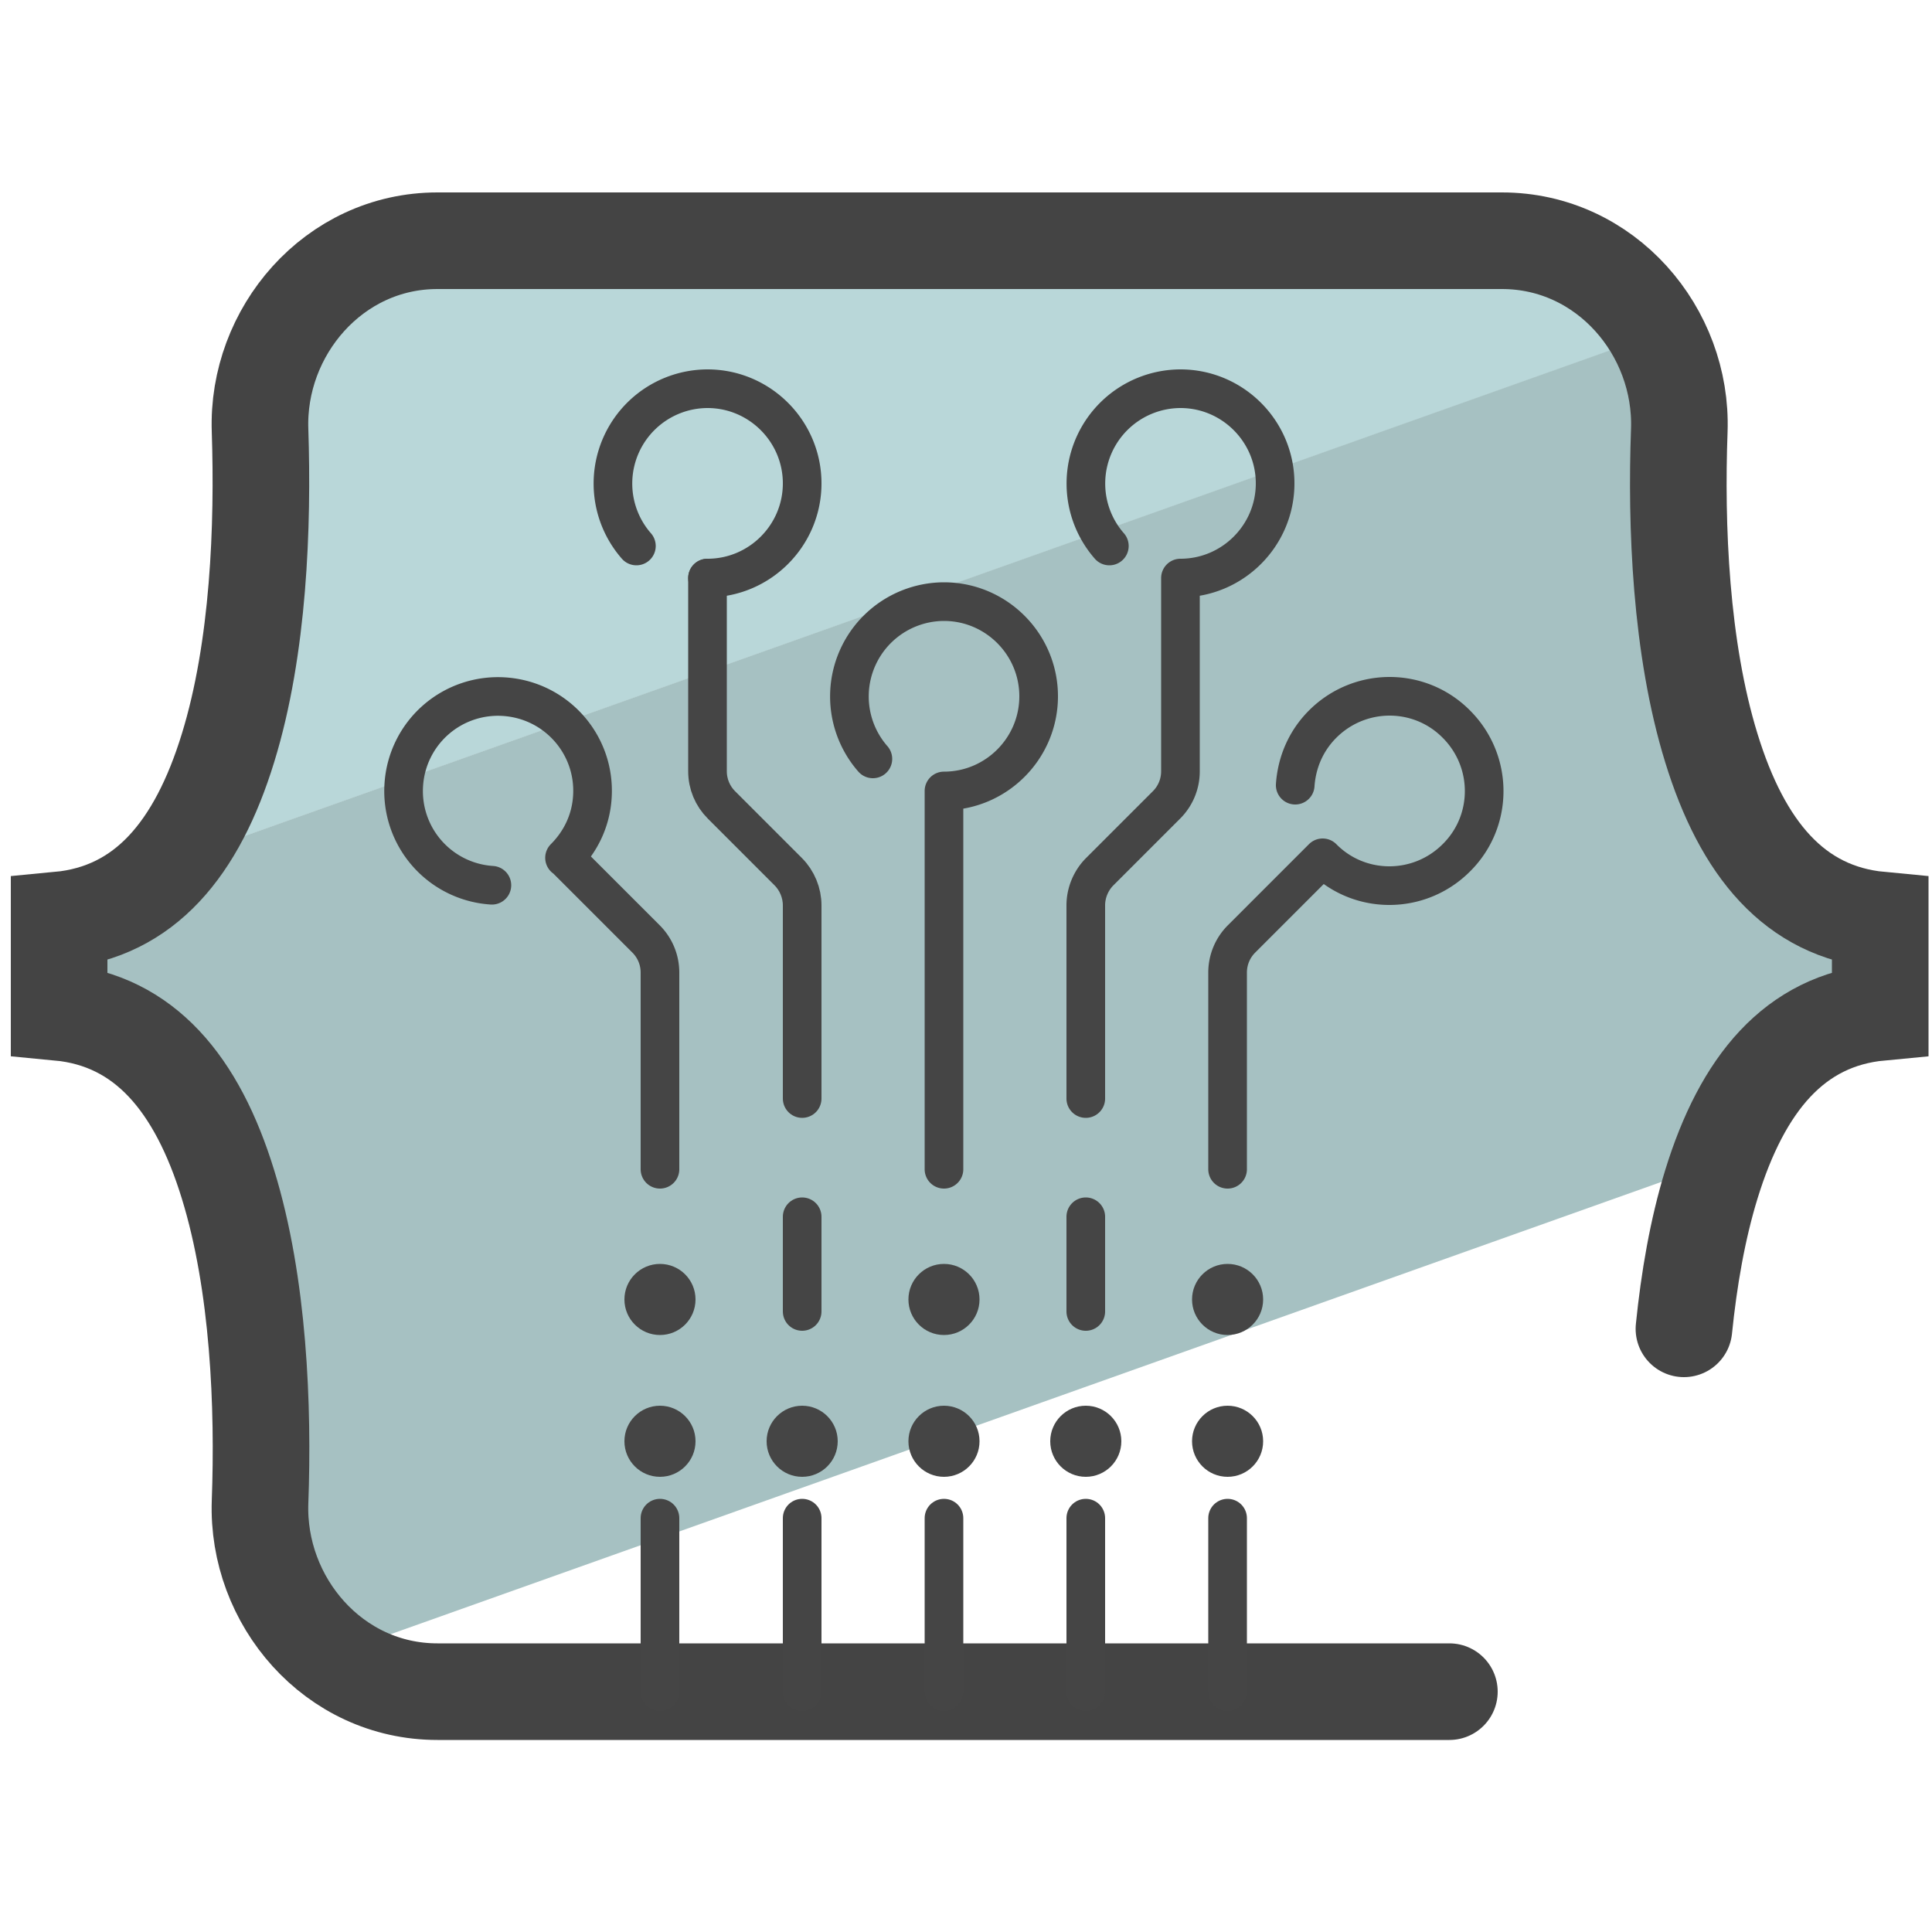
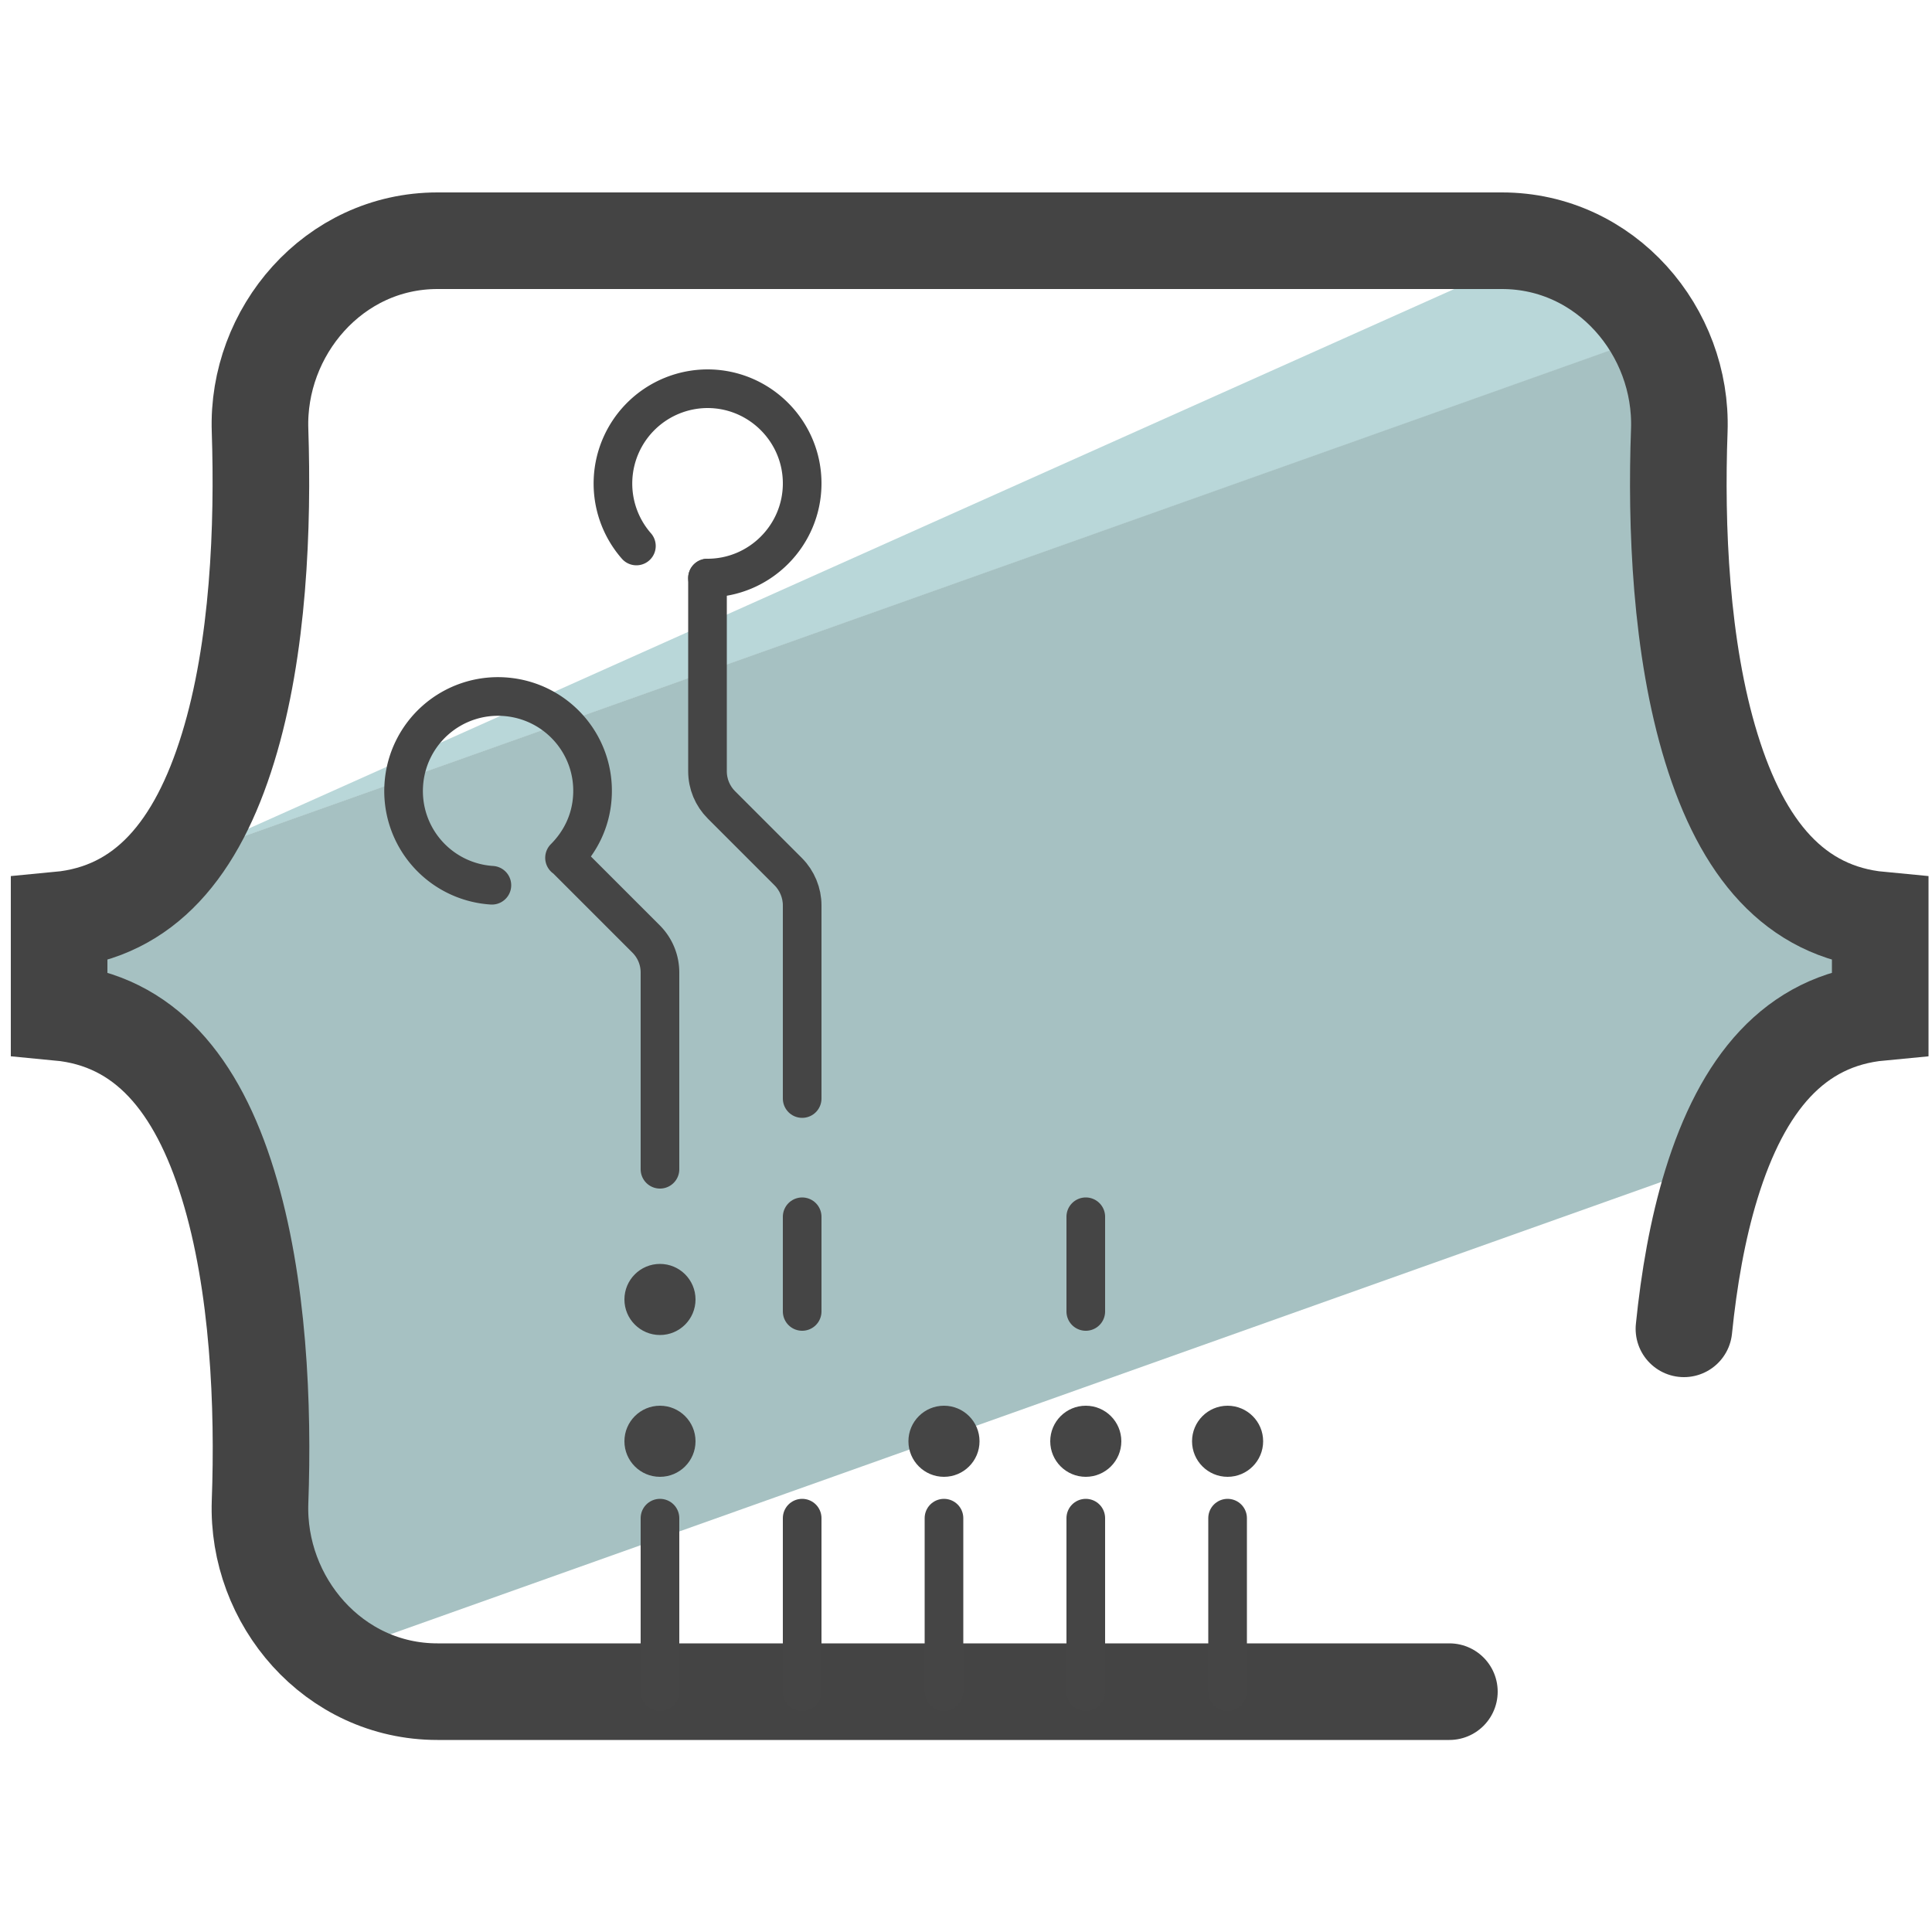
<svg xmlns="http://www.w3.org/2000/svg" id="Camada_3" x="0" y="0" version="1.1" viewBox="0 0 50 50" xml:space="preserve">
  <style>.st3{fill:none;stroke:#454545;stroke-linecap:round;stroke-linejoin:round;stroke-miterlimit:10}.st4{fill:#454545}</style>
-   <path fill="#b9d7d9" d="M40.45 6.22l-32.72.66L4.7 22.22 42.53 8.77z" />
+   <path fill="#b9d7d9" d="M40.45 6.22L4.7 22.22 42.53 8.77z" />
  <path fill="#a6c1c2" d="M1.34 24.38l4.82 6.08c0 .72.19 8.88.86 8.64l2.17 3.52 35.43-12.61c.41-.15 2.55-3.27 3.34-4.75.21-.4.13-.88-.18-1.2l-2.76-2.82c0-.06-.01-.12-.02-.18-.17-1.54-1.42-12.68-2.47-12.3L5.39 21.97c-.41.15-4.05 1.96-4.05 2.41z" />
  <path fill="none" stroke="#444" stroke-linecap="round" stroke-miterlimit="10" stroke-width="2.5" d="M37.51 43.78H11.32c-2.69 0-4.68-2.35-4.59-4.91.09-2.45-.03-5.63-.83-8.22-.8-2.6-2.16-4.24-4.37-4.45v-2.39c2.22-.21 3.57-1.85 4.37-4.45.8-2.59.91-5.77.83-8.22-.09-2.55 1.9-4.91 4.59-4.91h27.55c2.69 0 4.68 2.35 4.59 4.91-.09 2.45.03 5.63.83 8.22.8 2.6 2.15 4.24 4.37 4.45v2.39c-2.22.21-3.57 1.85-4.37 4.45-.36 1.17-.58 2.46-.71 3.74" />
-   <path d="M22.59 19.64a2.454 2.454 0 011.84-4.07c1.35 0 2.45 1.1 2.45 2.45s-1.1 2.45-2.45 2.45m0 0v9.79m4.28-16.13a2.454 2.454 0 011.84-4.07c1.35 0 2.45 1.1 2.45 2.45s-1.1 2.45-2.45 2.45m2.97 5.36c.04-.58.27-1.14.71-1.58.96-.96 2.51-.96 3.46 0 .96.96.96 2.51 0 3.46-.96.96-2.51.96-3.46 0m0 0l-2.1 2.1c-.23.23-.36.54-.36.87v5.09m-3.67-1.83v-5c0-.32.13-.64.36-.87l1.73-1.73c.23-.23.36-.54.36-.87v-5" class="st3" />
-   <circle cx="24.43" cy="33.63" r=".92" class="st4" />
  <circle cx="24.43" cy="37.3" r=".92" class="st4" />
  <circle cx="31.77" cy="37.3" r=".92" class="st4" />
  <circle cx="28.1" cy="37.3" r=".92" class="st4" />
-   <circle cx="31.77" cy="33.63" r=".92" class="st4" />
  <path d="M28.1 33.94v-2.45M16.47 14.13a2.454 2.454 0 011.84-4.07c1.35 0 2.45 1.1 2.45 2.45s-1.1 2.45-2.45 2.45m-5.58 7.95a2.442 2.442 0 01-2.28-2.6 2.442 2.442 0 012.6-2.28c1.35.09 2.37 1.25 2.28 2.6-.04.62-.31 1.16-.72 1.57m.01 0l2.1 2.1c.23.23.36.54.36.87v5.09" class="st3" />
  <path d="M20.76 28.43v-5c0-.32-.13-.64-.36-.87l-1.73-1.73c-.23-.23-.36-.54-.36-.87v-5" class="st3" />
  <circle cx="17.08" cy="37.3" r=".92" class="st4" />
-   <circle cx="20.76" cy="37.3" r=".92" class="st4" />
  <circle cx="17.08" cy="33.63" r=".92" class="st4" />
  <path d="M20.76 33.94v-2.45m-3.68 7.8v4.49m3.68-4.49v4.49m3.67-4.49v4.49m3.67-4.49v4.49m3.67-4.49v4.49" class="st3" />
</svg>